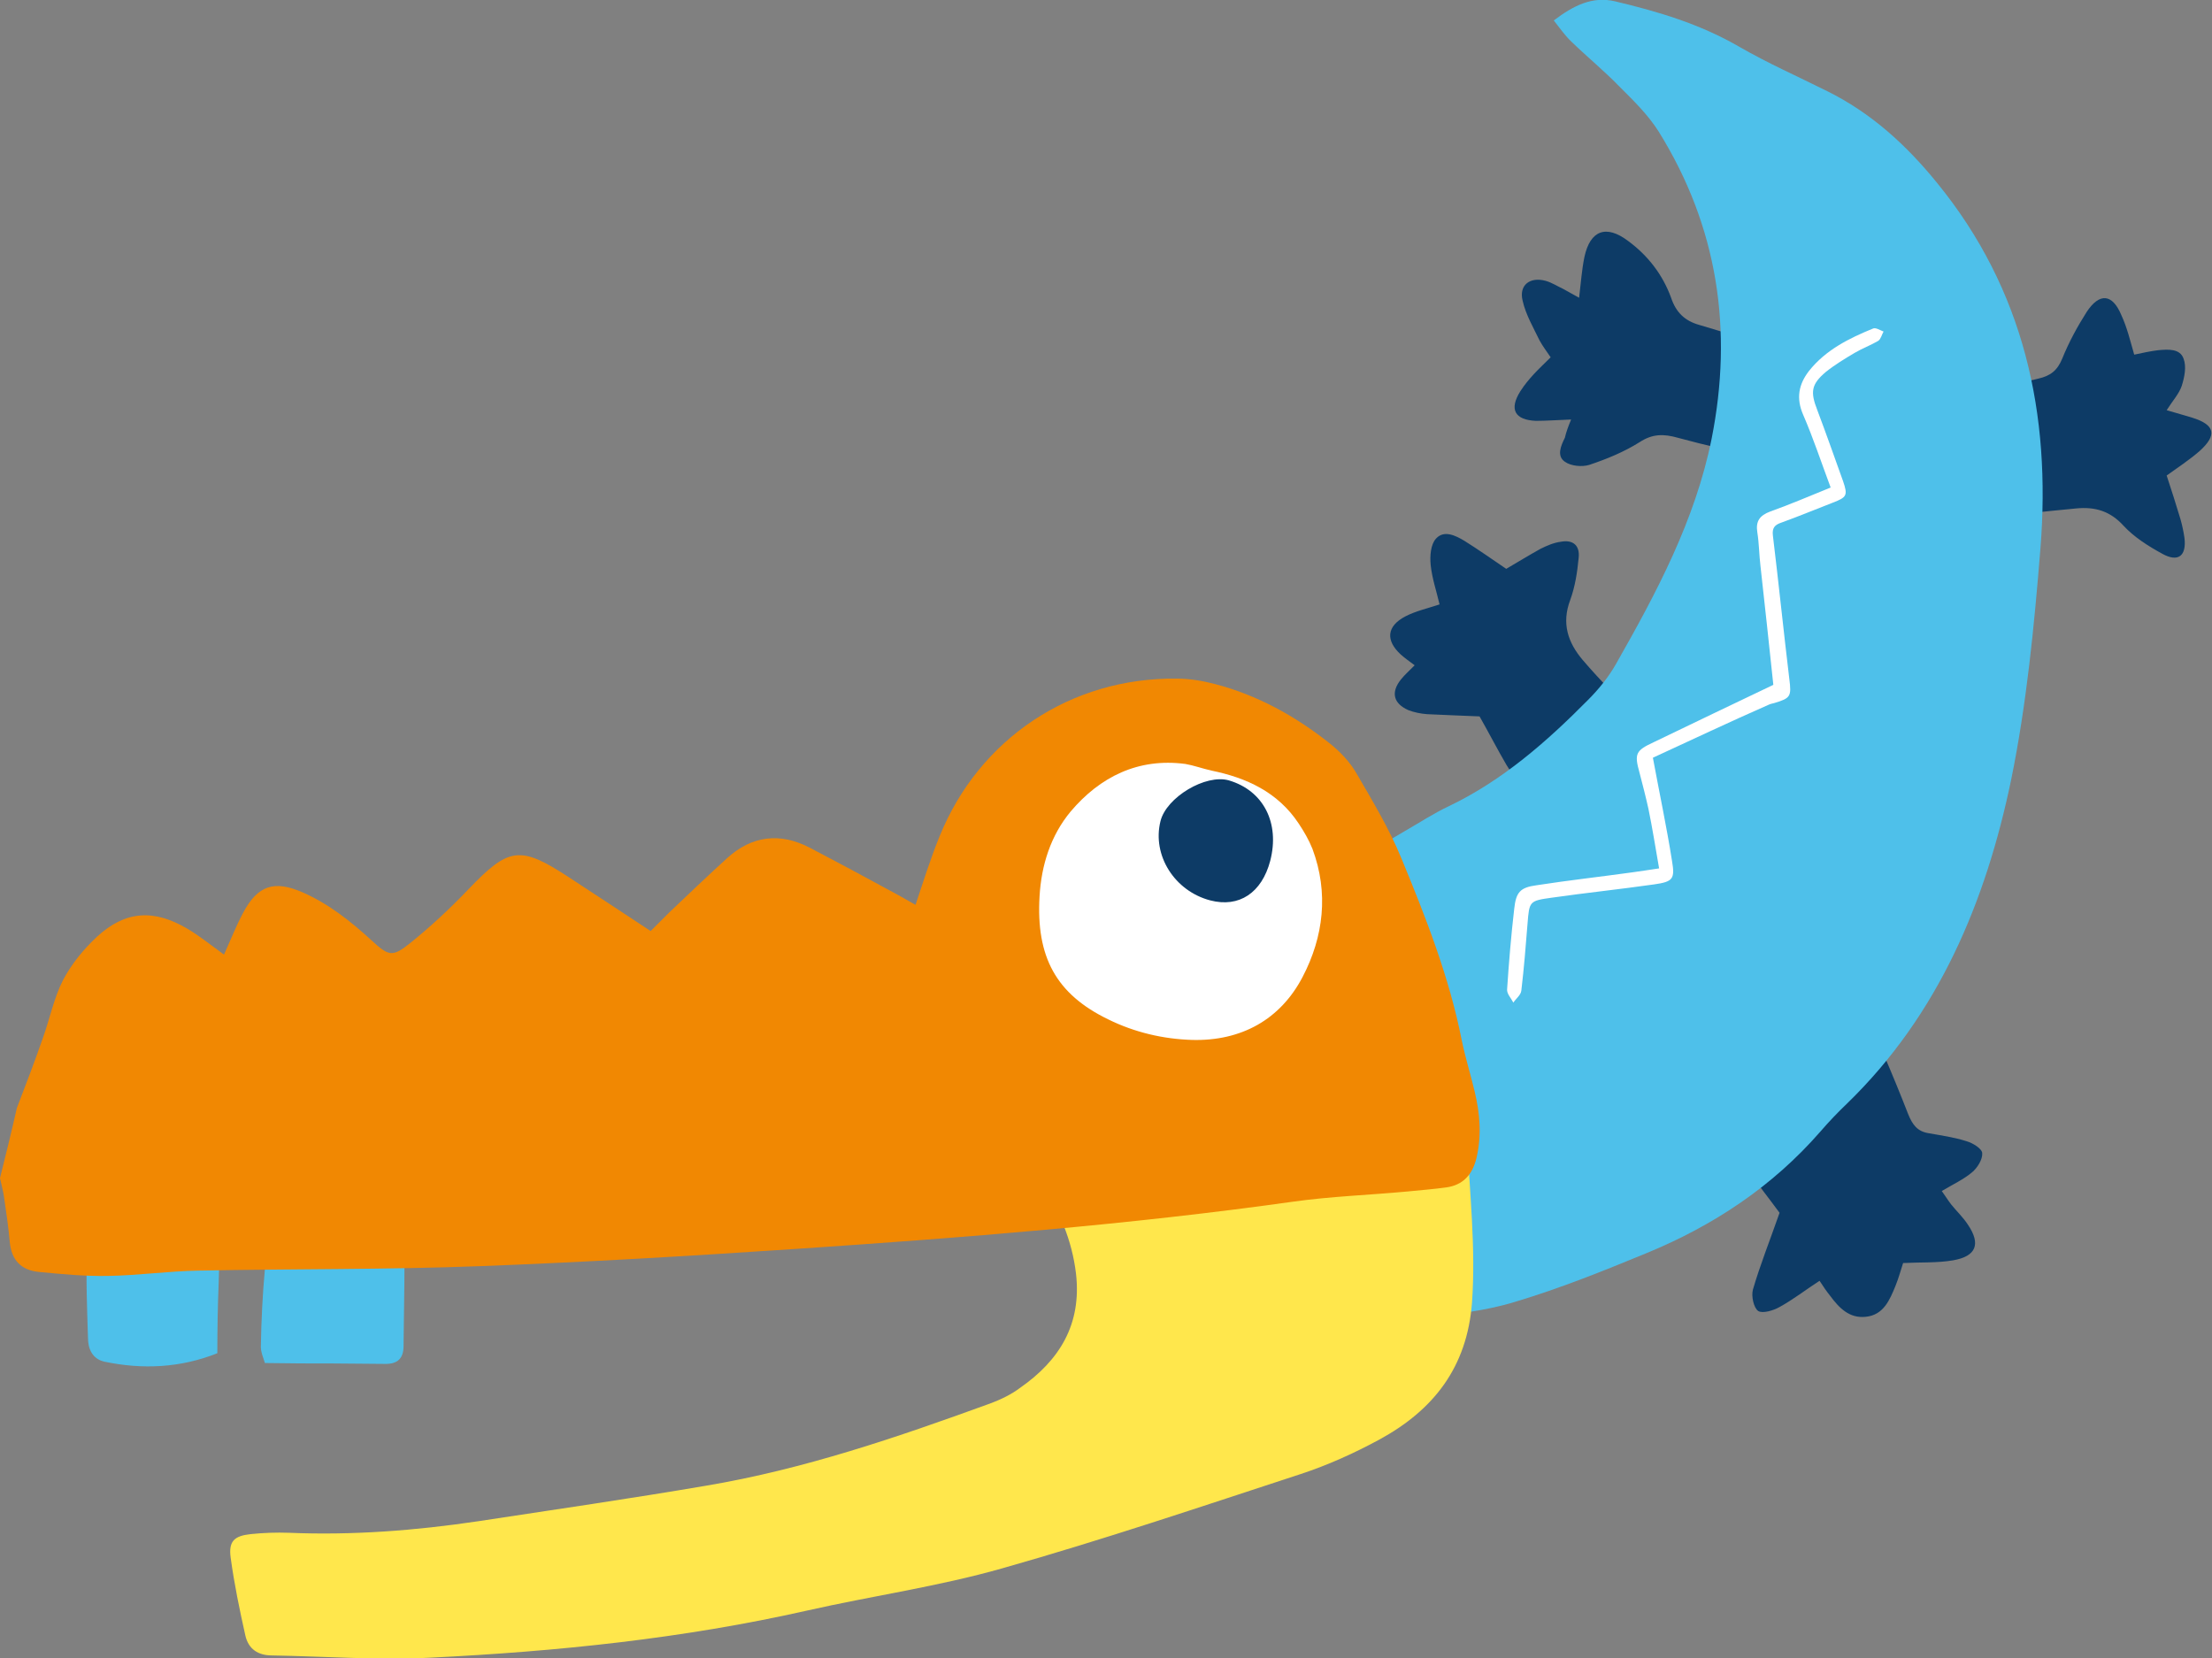
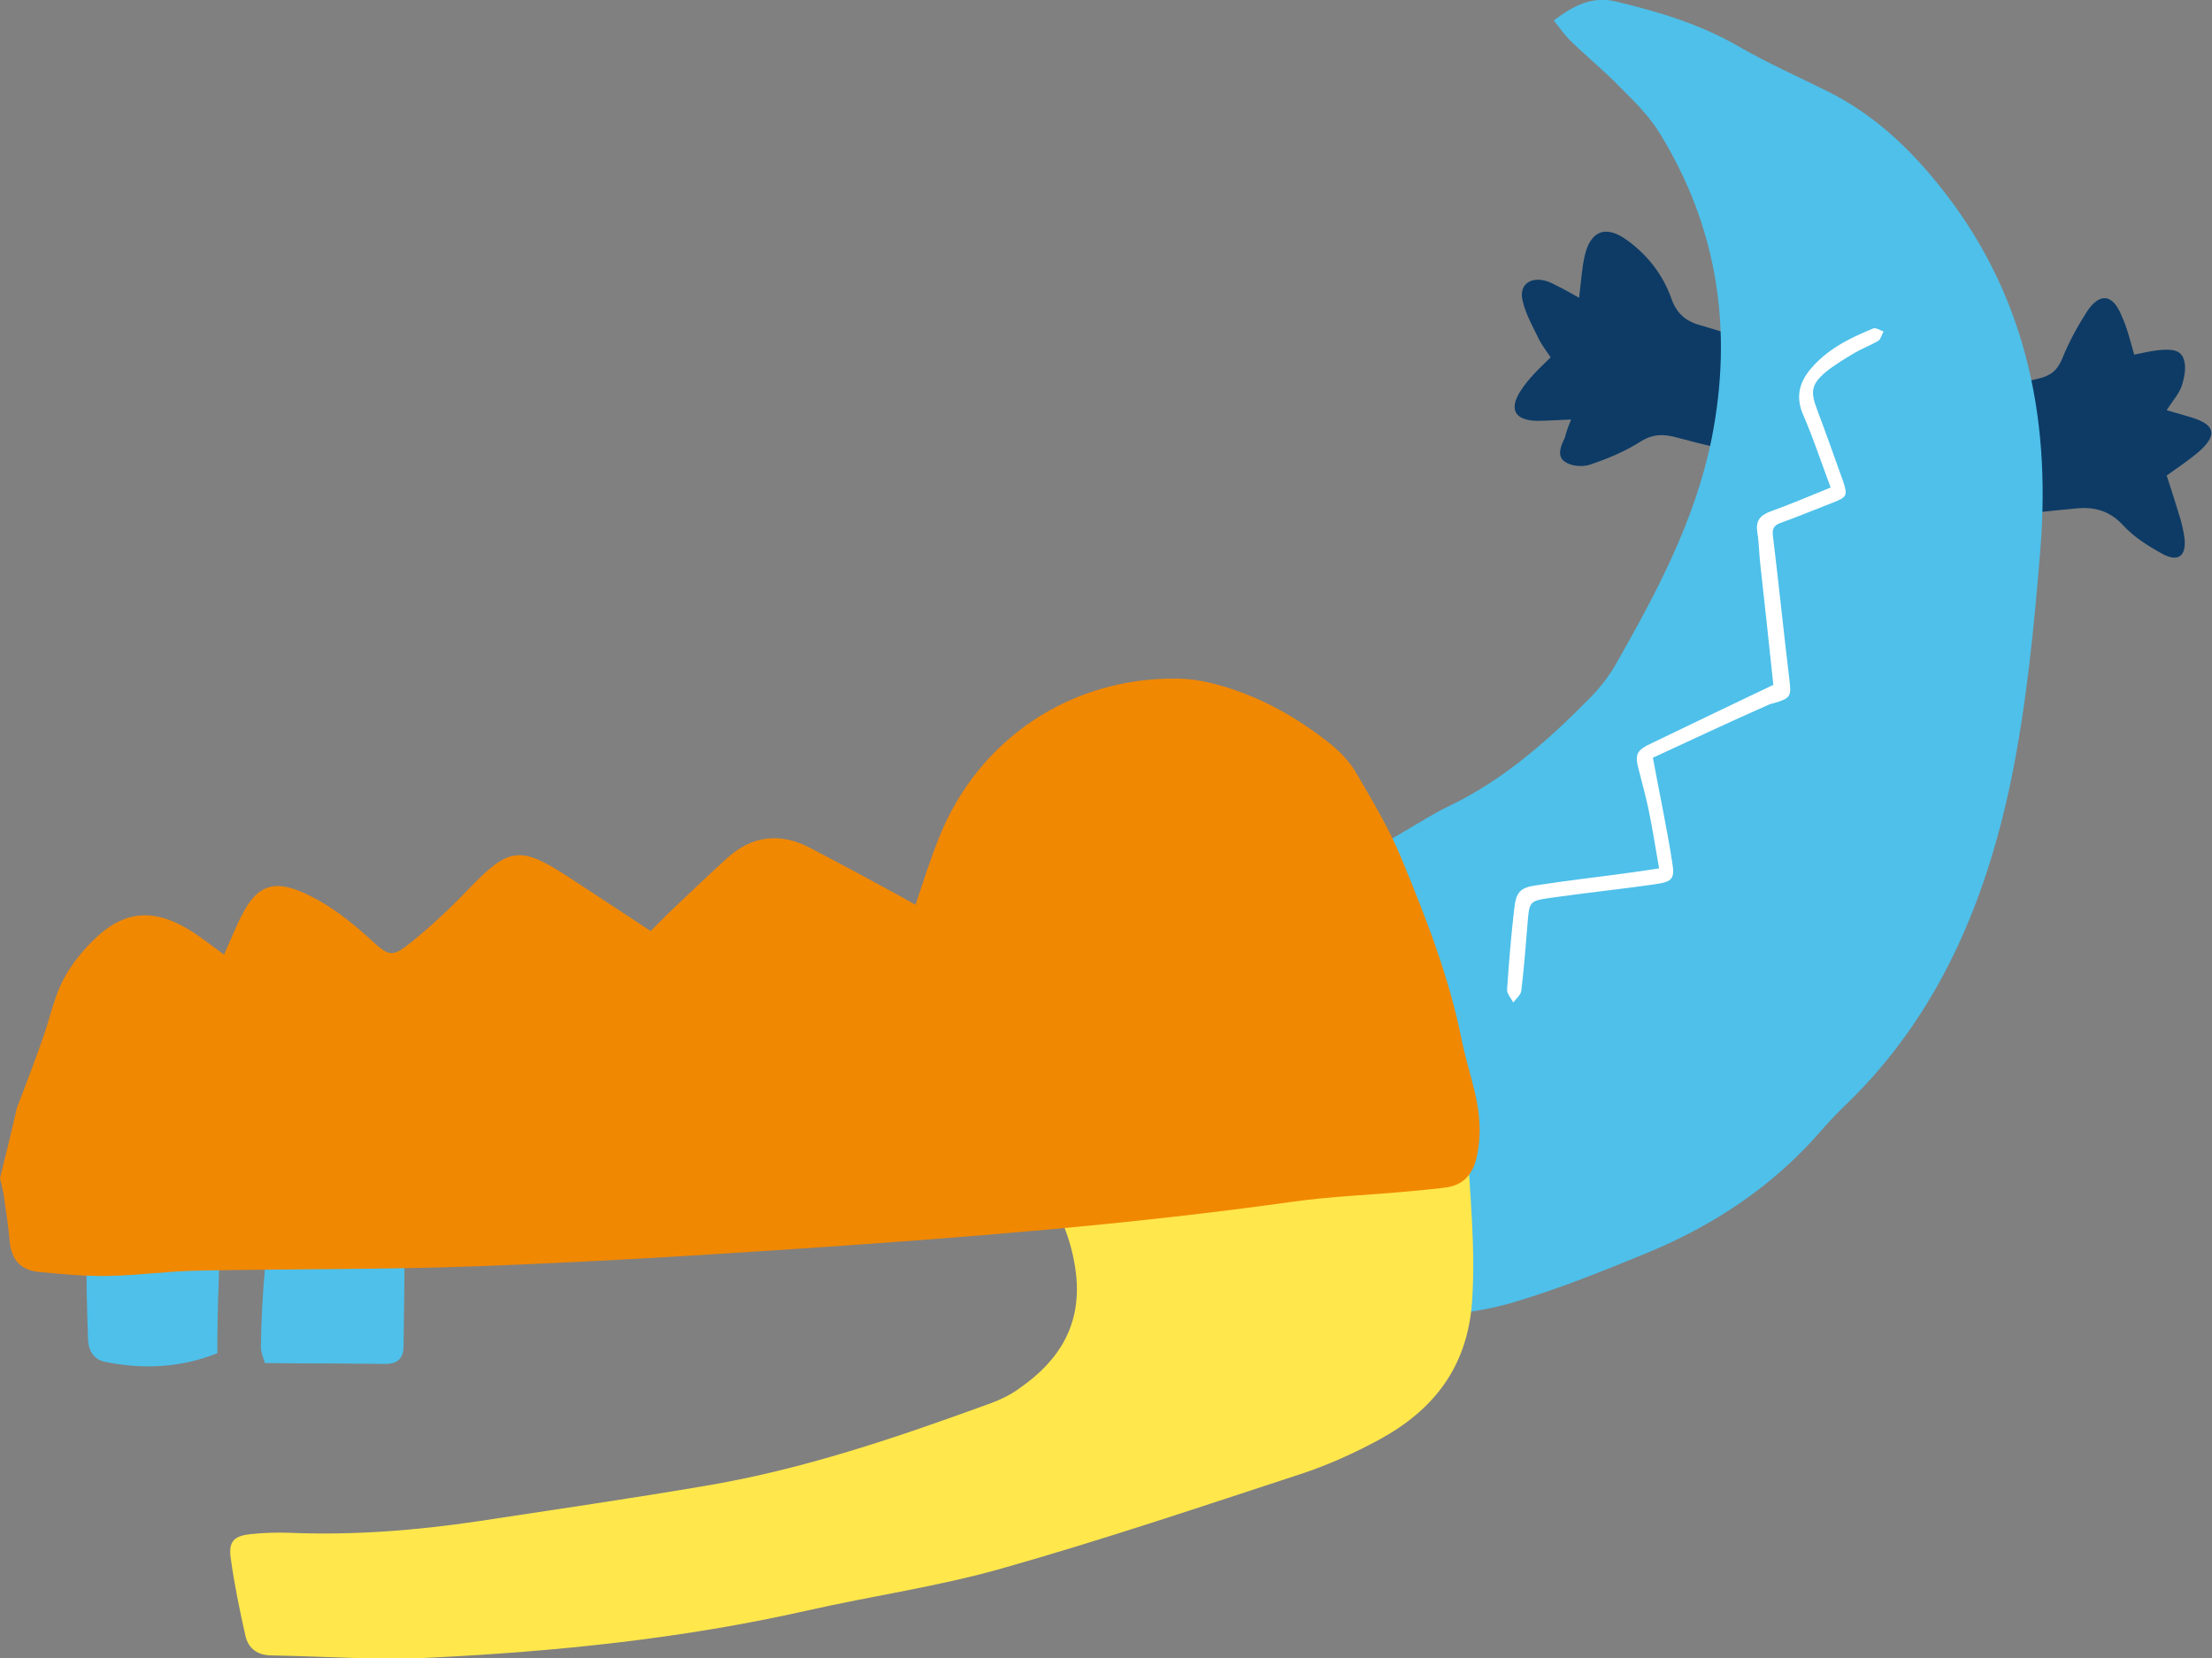
<svg xmlns="http://www.w3.org/2000/svg" version="1.1" id="レイヤー_1" x="0px" y="0px" viewBox="0 0 497.7 373.1" style="enable-background:new 0 0 497.7 373.1;" xml:space="preserve">
  <rect x="0" y="0" width="497.7" height="373.1" fill="#808080" stroke="none" />
  <style type="text/css">
	.st0{fill:#0D3B66;}
	.st1{fill:#4EC0EA;}
	.st2{fill:#FFE74C;}
	.st3{fill:#F18802;}
	.st4{fill:#FFFFFF;}
</style>
  <g>
-     <path class="st0" d="M400.4,272.9c-2.3-3.2-5.1-6.5-7.3-10.2c-2.4-4-4.4-8.2-6.2-12.6c-2-4.9-0.8-9.2,3.4-12.5   c1-0.8,1.9-1.7,2.9-2.4c5.8-4.3,11.6-8.6,17.4-12.9c3.8-2.7,5.3-2.6,7.2,1.5c4.1,8.8,8,17.8,11.5,26.8c1,2.5,2.1,4,4.7,4.4   c2.8,0.5,5.7,0.9,8.5,1.8c1.4,0.4,3.5,1.7,3.5,2.7c0.1,1.4-1.1,3.3-2.3,4.3c-1.9,1.6-4.3,2.7-6.8,4.2c0.8,1.1,1.4,2.1,2.1,3   c1.2,1.5,2.7,2.9,3.8,4.6c2.9,4.3,1.9,7.1-3.4,8c-3.5,0.6-7.1,0.4-11.2,0.6c-0.5,1.5-1,3.4-1.7,5.1c-1.3,3.2-2.7,6.6-6.7,7   c-3.7,0.4-6-2-8-4.7c-0.8-1-1.5-2-2.4-3.4c-3.1,2-5.9,4.2-9,5.9c-1.4,0.8-3.8,1.5-4.8,0.9c-1-0.7-1.6-3.3-1.2-4.8   C396,284.7,398.2,279.2,400.4,272.9z" />
-     <path class="st0" d="M332.9,161.2c-4.3-0.2-8.1-0.3-11.8-0.5c-1.4-0.1-2.9-0.4-4.2-0.9c-3.4-1.5-4-4-1.7-6.9c0.9-1.1,1.9-2,3.1-3.2   c-1.2-0.9-2.2-1.6-3.1-2.4c-3.5-3.2-3.2-6.4,1-8.6c2.3-1.2,5-1.8,7.7-2.7c-0.7-3-1.7-5.9-2-8.9c-0.2-2,0-4.6,1.2-5.9   c1.8-2,4.4-0.7,6.4,0.5c3.2,2,6.3,4.2,9.4,6.3c2.4-1.4,5-3,7.7-4.5c1.4-0.7,3-1.4,4.6-1.6c2.7-0.5,4.3,0.8,4,3.6   c-0.3,3.2-0.8,6.5-1.9,9.5c-2,5.3-0.5,9.6,2.8,13.5c4.1,4.8,8.6,9.3,13.1,13.7c2.6,2.6,3.8,5.4,2.1,8.5c-1.1,2-2.5,4.1-4.4,5.4   c-4.3,3-8.8,5.7-13.4,8.2c-3.5,1.9-4.9,1.4-7.4-1.9c-2.5-3.3-4.9-6.7-7.1-10.2C336.9,168.6,335,164.9,332.9,161.2z" />
    <path class="st0" d="M353.5,94.4c-3,0.1-5.5,0.3-7.9,0.3c-4.8-0.2-6.1-2.6-3.5-6.7c0.9-1.4,1.9-2.6,3-3.8c1.1-1.2,2.3-2.3,3.8-3.8   c-0.8-1.2-1.8-2.5-2.5-3.8c-1.4-2.9-3.1-5.8-3.8-8.9c-0.9-3.5,1.6-5.5,5.2-4.5c1.4,0.4,2.6,1.2,3.9,1.8c1.1,0.6,2.2,1.2,3.6,2   c0.4-3.3,0.6-6.3,1.2-9.2c1.3-6,4.9-7.3,9.8-3.6c4.5,3.3,7.8,7.6,9.7,12.8c1.1,3.3,3.1,5.2,6.3,6.1c5.2,1.6,10.4,3.1,15.6,4.6   c5.4,1.6,6.8,3.2,7.3,8.6c0.4,4.8-0.7,9.3-2.7,13.6c-1.3,2.7-3.3,3.7-6.1,3.1c-6.3-1.4-12.7-2.8-18.9-4.5c-3.2-0.9-5.7-0.9-8.6,1   c-3.5,2.2-7.4,3.8-11.3,5.1c-1.6,0.5-4.1,0.3-5.5-0.7c-1.9-1.3-0.9-3.6,0-5.4C352.4,97.2,352.8,96.1,353.5,94.4z" />
    <path class="st0" d="M480.2,79.8c1.9-0.4,3.7-0.8,5.4-1c2.2-0.2,4.9-0.4,5.7,1.9c0.7,1.8,0.2,4.2-0.4,6.1c-0.6,1.8-2,3.3-3.4,5.5   c2.2,0.6,4,1.2,5.8,1.7c5.1,1.6,5.6,3.9,1.6,7.5c-2.3,2-4.9,3.7-7.4,5.5c1.1,3.3,2.1,6.5,3.1,9.8c0.4,1.4,0.7,2.8,0.9,4.2   c0.5,4.1-1.4,5.6-5,3.6c-3.1-1.7-6.3-3.7-8.7-6.3c-3-3.3-6.4-4.3-10.6-3.9c-7.2,0.7-14.3,1.4-21.5,2.4c-6,0.8-8.8-0.4-9.4-6.4   c-0.6-5.7,0-11.5,0.3-17.2c0.1-2.2,1.9-2.8,3.7-3.3c6.1-1.6,12.2-3.3,18.3-4.7c2.7-0.6,4.3-1.8,5.4-4.5c1.5-3.7,3.4-7.2,5.5-10.5   c2.9-4.4,5.8-4.1,7.8,0.7C478.6,73.7,479.3,76.7,480.2,79.8z" />
    <path class="st1" d="M61.9,269.1c8.7,0.6,16.3,1.1,23.8,1.7c4.3,0.3,5.2,1,5.3,5.1c0.1,9-0.1,18-0.2,27c0,2.7-1.3,4-4,4   c-4,0-7.9-0.1-11.9-0.1c-4.8,0-9.7,0-15.3-0.1c-0.3-1.1-1-2.5-0.9-4C58.9,291.3,59.8,280.1,61.9,269.1z" />
    <path class="st1" d="M48.9,304.5c-8.3,3.3-16.8,3.7-25.4,1.9c-2.7-0.6-3.7-2.9-3.7-5.3c-0.2-6.6-0.5-13.3-0.2-20   c0.2-4.1,1.3-8.3,2.1-12.8c2.4,0.1,4.2,0.3,5.9,0.3c4.9,0.2,9.7,0.3,14.6,0.5c5.5,0.2,7.1,1.7,7.2,7.2c0.1,4.1-0.1,8.3-0.2,12.4   C49,293.7,48.9,298.8,48.9,304.5z" />
    <path class="st1" d="M300.3,196.2c5.9-3.4,10.9-6.3,15.8-9.2c3.3-1.9,6.5-4,9.9-5.6c12.1-5.8,22-14.5,31.3-23.9   c2.4-2.4,4.6-5.1,6.3-8.1c9.1-16,17.8-32.3,21.5-50.6c4.9-24.6,1.4-47.8-11.9-69.2c-2.4-3.8-5.7-7-8.9-10.2   c-3.4-3.5-7.2-6.6-10.7-10c-1.4-1.3-2.5-2.9-4-4.8c4.5-3.4,8.7-5.5,13.8-4.3c9.7,2.3,19.1,5.1,27.9,10.2c6.4,3.7,13.2,6.7,19.8,10   c9.9,4.9,17.8,12.1,24.7,20.6c19.7,24.1,25.7,52.1,23.3,82.3c-1.4,17.4-3.1,35-6.6,52.1c-5.7,27.4-16.3,52.8-36.9,72.8   c-2.1,2-4.1,4.1-6,6.3c-10.8,12.4-24.1,21.2-39.2,27.4c-9.7,4-19.4,7.9-29.4,10.9c-6.8,2.1-14.1,2.9-21.3,3.6   c-6.8,0.7-7.5-0.2-7.8-6.9c-0.2-4.5-0.4-9-0.6-13.5c-0.8-20.7-5.1-40.8-9.8-60.9C299.9,208.7,299,202.2,300.3,196.2z" />
    <path class="st2" d="M228.6,256.6c10-5.9,81.4-8.5,100.4-4.1c0.3,1,1,2.1,1.1,3.3c0.5,12.4,2,24.7,1.1,37.3   c-1.1,14.6-8.7,24.2-20.8,30.8c-5.7,3.1-11.7,5.8-17.8,7.8c-22.3,7.3-44.5,14.8-67.1,21.2c-14.4,4.1-29.3,6.2-43.9,9.5   c-27.9,6.3-56.2,9.2-84.7,10.6c-11.9,0.6-23.8-0.3-35.7-0.5c-3.1,0-5.3-1.4-6-4.5c-1.3-5.8-2.5-11.6-3.3-17.5   c-0.5-3.7,0.8-4.9,4.5-5.3c2.9-0.3,5.8-0.4,8.6-0.3c14.3,0.6,28.5-0.5,42.6-2.6c17.1-2.6,34.3-5.1,51.3-8c22-3.7,43-10.9,63.9-18.5   c2.4-0.9,4.7-2,6.7-3.5c8.9-6.2,13.9-14.3,12.6-25.7c-0.9-7.6-3.8-14.2-7.8-20.5C232.4,263,230.6,259.9,228.6,256.6z" />
    <path class="st3" d="M3.8,249.3c2-5.2,4-10.4,5.8-15.6c1.6-4.4,2.5-9.1,4.6-13.2c1.9-3.6,4.6-6.9,7.6-9.7   c6.4-5.9,12.8-6.3,20.4-1.8c2.7,1.6,5.3,3.7,8.2,5.8c1.5-3.3,2.7-6.4,4.3-9.4c3.3-6.2,7-7.4,13.4-4.6c5.9,2.6,10.8,6.5,15.5,10.8   c3.9,3.6,4.7,3.8,8.7,0.6c4.6-3.7,9-7.8,13.1-12.1c9.1-9.5,11.6-9.9,22.6-2.7c6,3.9,12,7.9,18.4,12.1c1.4-1.4,2.8-2.8,4.2-4.2   c4.3-4.1,8.6-8.2,13-12.2c5.6-5.1,11.9-5.8,18.5-2.4c6.7,3.5,13.4,7.1,20,10.7c1.2,0.7,2.5,1.4,3.9,2.2c1.8-5.4,3.4-10.5,5.4-15.4   c8.9-22,29.6-35.8,53.4-35.5c2.9,0,5.8,0.5,8.5,1.2c9.6,2.5,18.1,7.2,25.8,13.3c2.4,1.9,4.6,4.2,6.1,6.8   c3.6,6.2,7.4,12.5,10.1,19.1c5.5,13.3,10.8,26.8,13.6,41c0.8,3.9,2,7.7,2.9,11.5c1.2,5,1.6,9.9,0.4,15c-0.9,3.7-3,6.1-6.9,6.6   c-2.9,0.4-5.7,0.6-8.6,0.9c-8.6,0.8-17.3,1.1-25.8,2.3c-37,5.2-74.2,8.1-111.5,10.6c-23.8,1.6-47.5,3-71.3,3.9   c-21.1,0.8-42.2,0.6-63.3,1c-6.8,0.1-13.7,1.1-20.5,1.2c-5.2,0.1-10.4-0.4-15.6-0.9c-3.9-0.4-6.1-2.6-6.5-6.7   c-0.3-3.4-0.8-6.8-1.3-10.2c-0.2-1.4-0.6-2.8-0.9-4.2C1.3,259.9,2.6,254.6,3.8,249.3z" />
    <path class="st4" d="M371.9,170.5c1.5,8.1,3.1,15.6,4.3,23.2c0.7,4.1,0.2,4.7-4,5.3c-7.7,1.1-15.4,1.9-23.1,3c-5,0.7-5,0.8-5.4,5.8   c-0.4,5-0.8,10.1-1.4,15.1c-0.1,1-1.2,1.8-1.8,2.7c-0.5-1-1.5-2-1.4-3c0.4-6,0.9-12.1,1.6-18.1c0.4-3.7,1.3-4.8,5-5.3   c7.1-1.1,14.3-1.9,21.5-2.9c1.9-0.3,3.7-0.5,6.1-0.9c-0.8-4.6-1.5-9-2.4-13.4c-0.6-2.7-1.3-5.4-2-8.1c-1.2-4.3-0.9-5,3.2-6.9   c8.9-4.3,17.9-8.6,26.9-12.9c-0.9-8.7-1.9-17.7-2.9-26.8c-0.3-2.5-0.3-5-0.7-7.5c-0.4-2.5,0.5-3.8,2.9-4.7   c4.5-1.6,8.9-3.5,13.6-5.4c-2.1-5.6-3.9-11.1-6.2-16.4c-1.6-3.7-1-6.8,1.3-9.8c3.8-4.8,9.1-7.4,14.5-9.6c0.6-0.2,1.5,0.4,2.3,0.7   c-0.4,0.7-0.6,1.7-1.2,2.1c-1.7,1-3.6,1.7-5.3,2.7c-2.2,1.3-4.5,2.7-6.5,4.3c-3.3,2.8-3.5,4.5-1.9,8.6c2,5.3,3.9,10.7,5.8,16   c1.1,3.2,0.8,3.6-2.3,4.8c-3.9,1.5-7.7,3.1-11.6,4.5c-1.5,0.5-2.1,1.2-1.9,2.9c1.3,10.7,2.4,21.5,3.7,32.3c0.5,3.9,0.3,4.3-3.4,5.4   c-0.4,0.1-0.9,0.2-1.3,0.4C389,162.5,380.4,166.6,371.9,170.5z" />
-     <path class="st4" d="M272.6,173.4c7.8,1.6,14.9,4.8,19.6,11.9c1.2,1.8,2.3,3.7,3.1,5.7c3.7,9.9,2.5,19.8-2.2,28.8   c-5,9.6-13.8,14.5-24.9,14.2c-6.5-0.2-12.9-1.7-18.8-4.6c-11.8-5.7-16.3-14.1-15.5-27.7c0.4-7,2.5-13.7,7-19.1   c6.6-7.8,15.2-12.1,25.8-10.7C268.5,172.2,270.4,172.9,272.6,173.4z" />
-     <path class="st0" d="M285.8,193.7c-1.9,7.2-7,10.6-13.5,8.9c-8-2.1-13.1-10.1-11.2-17.8c1.3-5.4,10.2-10.7,15.4-9.2   C284.3,177.9,288,185.2,285.8,193.7z" />
  </g>
</svg>